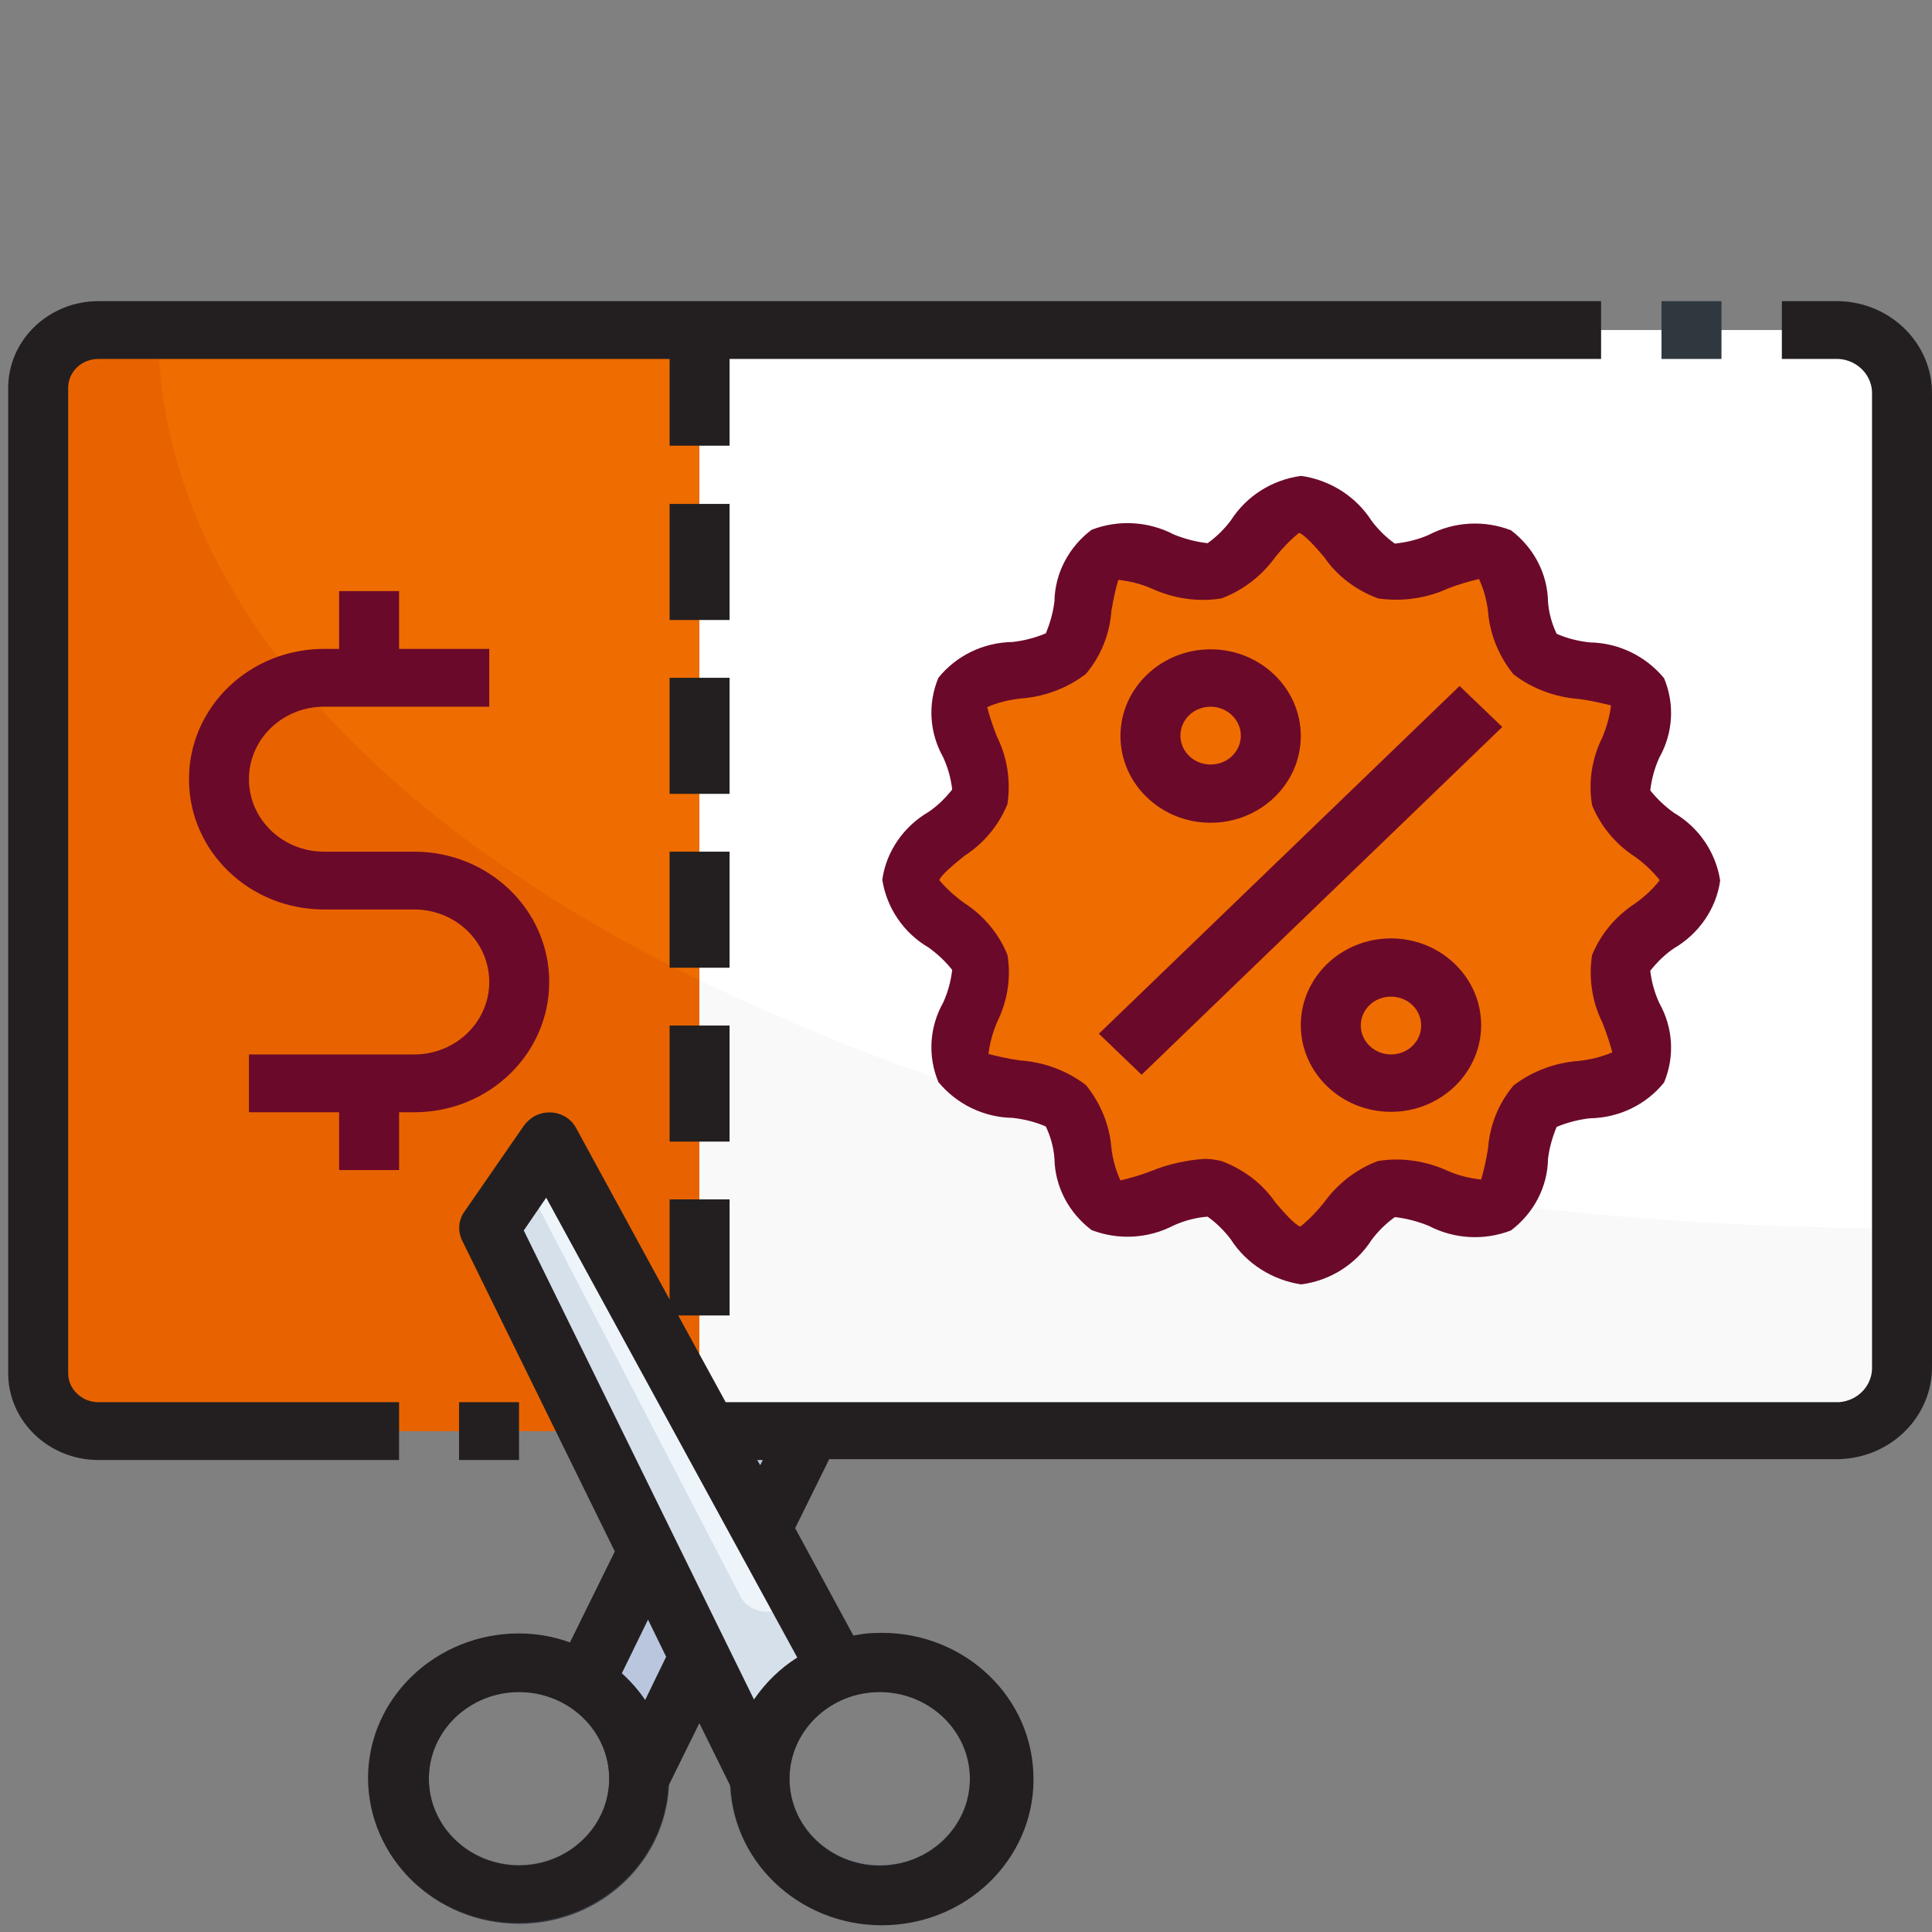
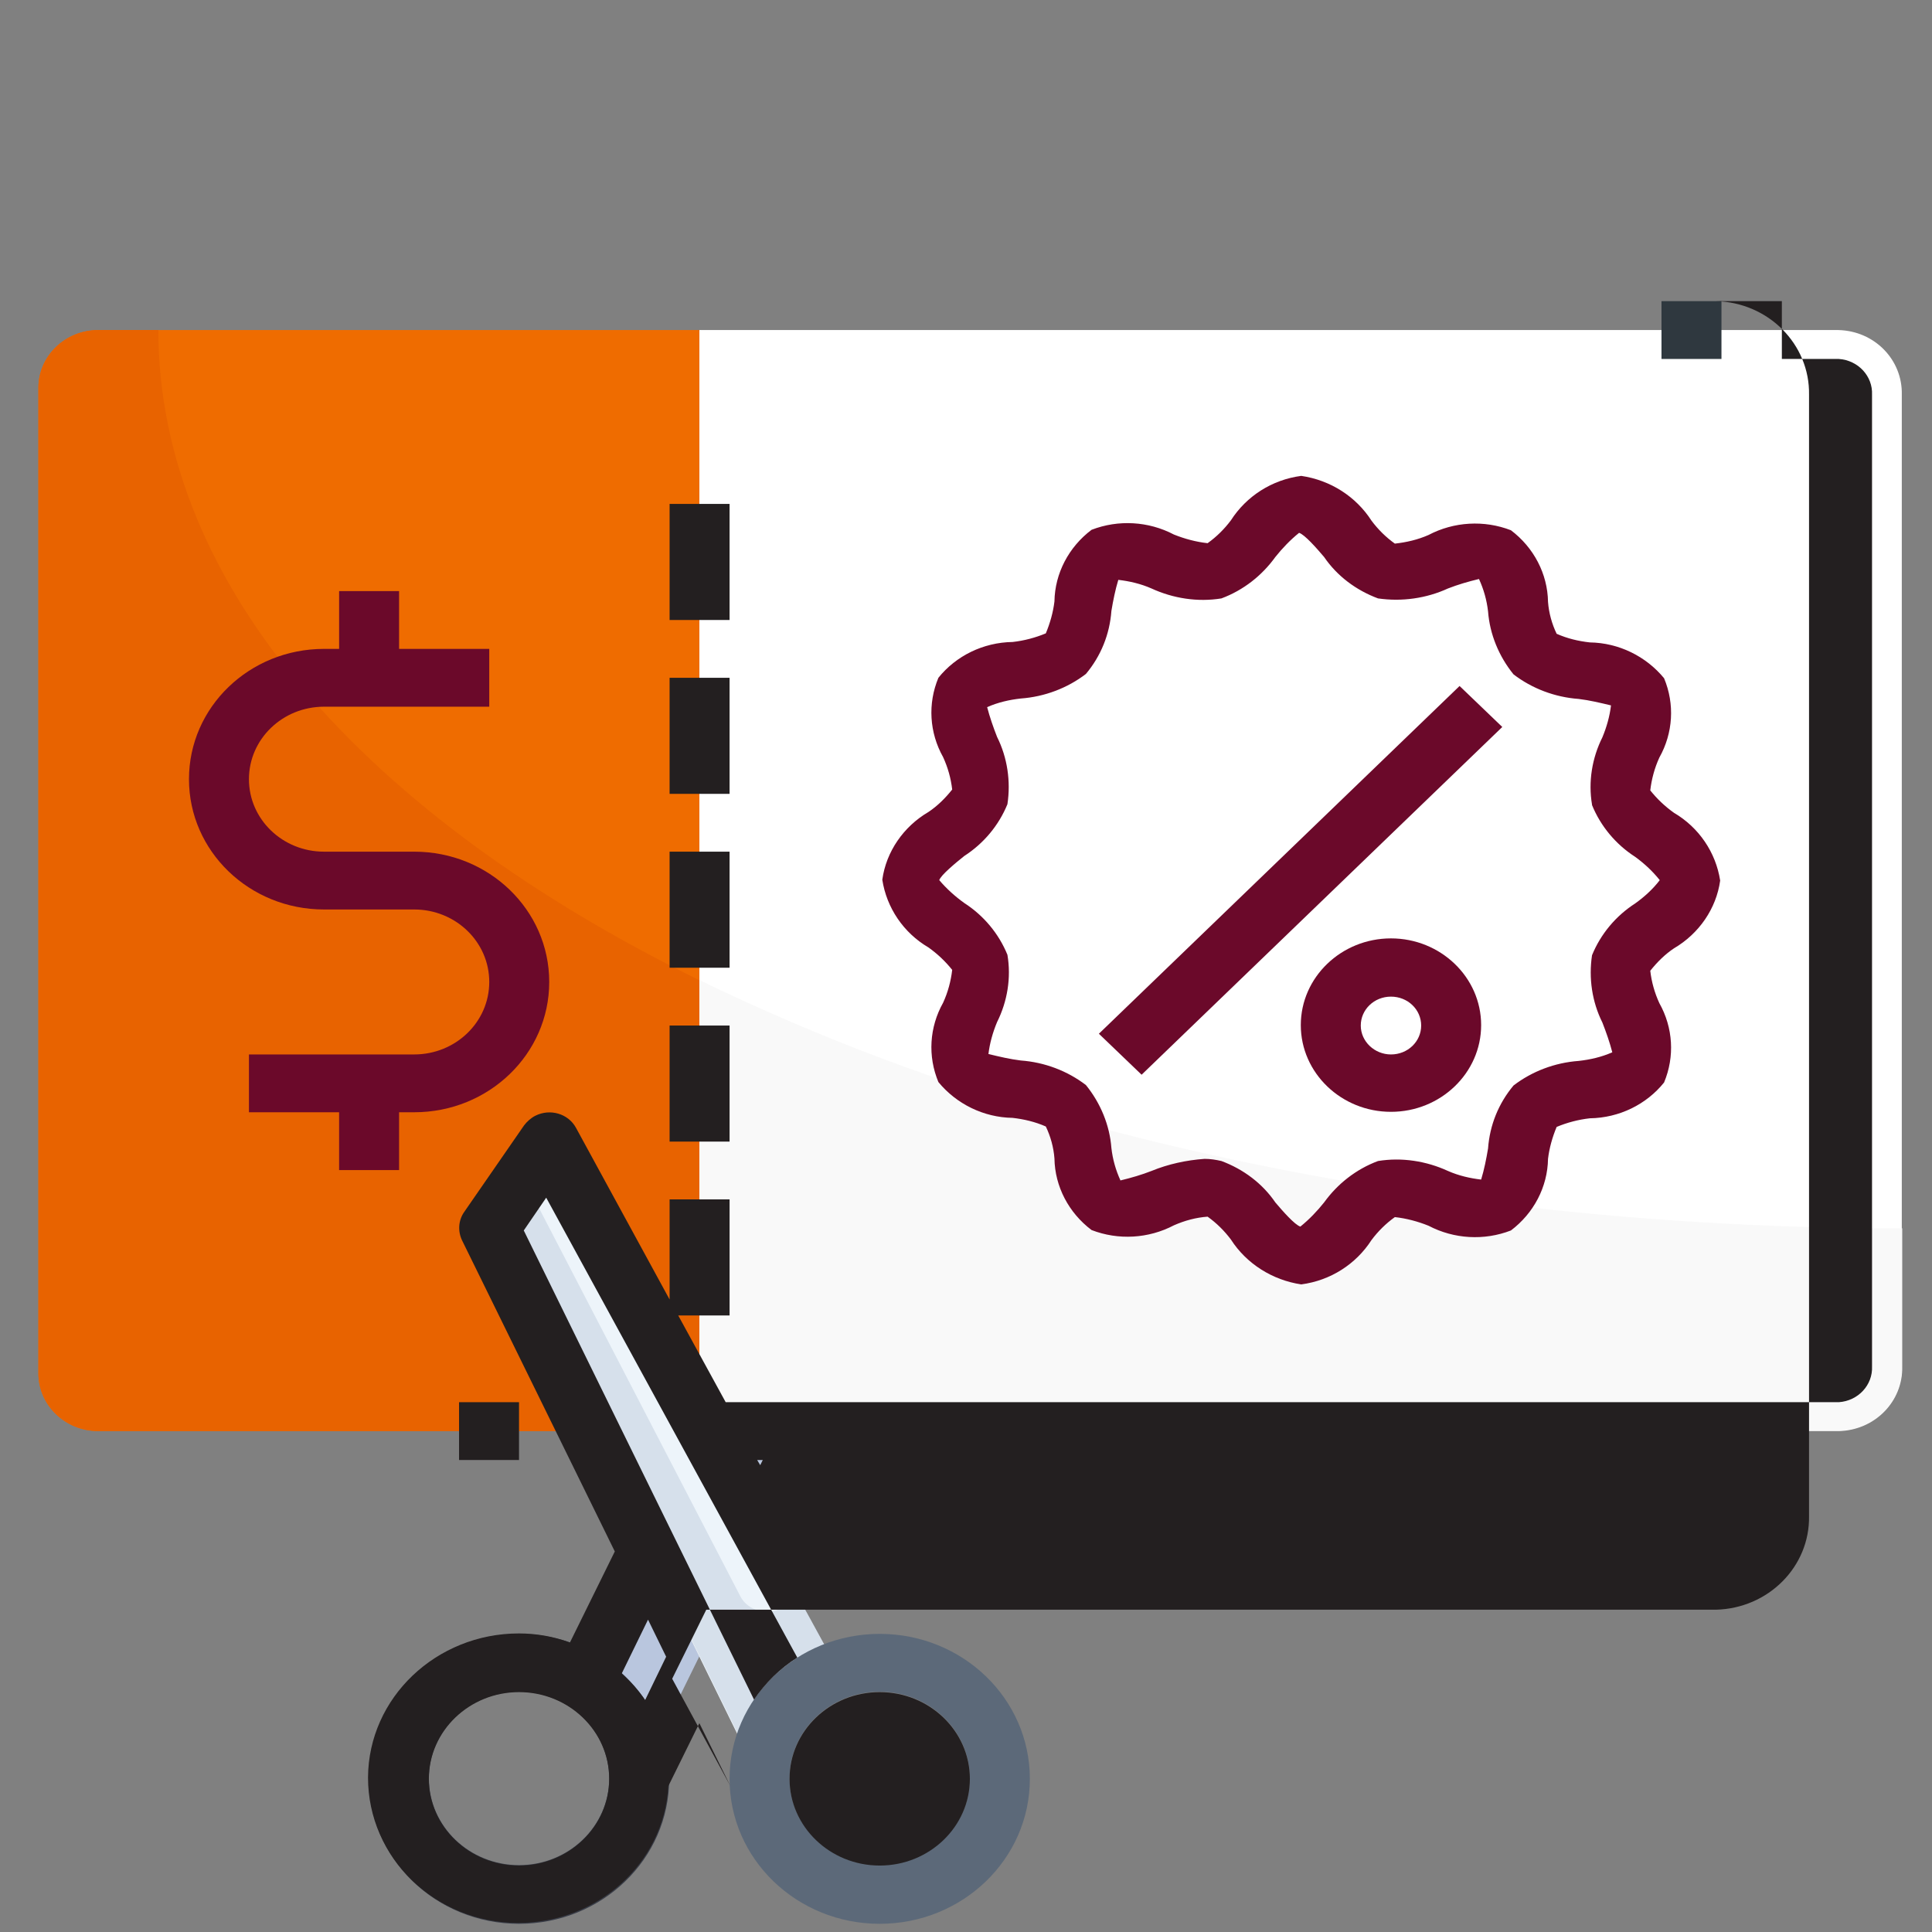
<svg xmlns="http://www.w3.org/2000/svg" id="Layer_1" data-name="Layer 1" viewBox="0 0 447.8 447.8">
  <rect x="0" y="0" width="447.8" height="447.8" fill="#808080" stroke="none" />
  <defs>
    <style>
      .cls-1 {
        fill: #393d48;
      }

      .cls-1, .cls-2, .cls-3, .cls-4, .cls-5, .cls-6, .cls-7, .cls-8, .cls-9, .cls-10, .cls-11, .cls-12 {
        stroke-width: 0px;
      }

      .cls-2 {
        fill: #d6e0eb;
      }

      .cls-3 {
        fill: #6b092a;
      }

      .cls-4 {
        fill: #b9c6de;
      }

      .cls-5 {
        fill: #5c6979;
      }

      .cls-6 {
        fill: #fff;
      }

      .cls-7 {
        fill: #edf4fa;
      }

      .cls-8 {
        fill: #e86300;
      }

      .cls-9 {
        fill: #231f20;
      }

      .cls-10 {
        fill: #f9f9f9;
      }

      .cls-11 {
        fill: #ef6c00;
      }

      .cls-12 {
        fill: #2f383f;
      }
    </style>
  </defs>
  <g id="_23-Voucher" data-name=" 23-Voucher">
    <path class="cls-6" d="m440.8,91.5v225.1c.3,8.1-6.3,14.8-14.7,15H162.1V76.5h264c8.4.2,14.9,6.9,14.7,15h0Z" />
    <path class="cls-11" d="m162.1,76.5v255.2H22.8c-7.7,0-13.9-6-13.9-13.4V89.9c0-7.4,6.2-13.4,13.9-13.4h139.3Z" />
    <path class="cls-8" d="m36.7,76.5h-13.9c-7.7,0-13.9,6-13.9,13.4v228.4c0,7.4,6.2,13.4,13.9,13.4h139.3v-104.5c-77.2-37.9-125.4-91.4-125.4-150.8v.1h0Z" />
    <path class="cls-10" d="m347.2,279c-5.9-.7-11.8-1.5-17.6-2.4-2.3-.3-4.6-.7-6.9-1-24.8-3.9-49.4-9.1-73.6-15.8-30-8.2-59.1-19.1-86.9-32.6v104.5h264c8.4-.2,14.9-6.9,14.7-15h0v-32c-31.3,0-62.6-1.9-93.6-5.7h-.1Z" />
-     <path class="cls-11" d="m392,204.1c0-7.2-14.2-12.6-16-19.3-2-6.9,7.5-18.3,3.9-24.4-3.7-6.1-18.7-4-23.9-9-5.2-5-2.9-19.5-9.3-23s-18.2,5.6-25.3,3.7c-6.9-1.8-12.5-15.4-20-15.4s-13.1,13.7-20,15.4c-7.1,1.9-19-7.2-25.3-3.8-6.4,3.6-4.1,18.1-9.3,23-5.2,5-20.2,2.8-23.8,9s5.8,17.5,3.8,24.4c-1.8,6.7-16,12.1-16,19.3s14.2,12.6,16,19.3c2,6.9-7.5,18.3-3.9,24.4,3.7,6.1,18.7,4,23.9,9,5.2,5,2.9,19.5,9.3,23,6.4,3.5,18.2-5.6,25.3-3.7,6.9,1.8,12.5,15.4,20,15.4s13.1-13.7,20-15.4c7.1-1.9,19,7.2,25.3,3.8,6.4-3.6,4.1-18.1,9.3-23s20.2-2.8,23.8-9c3.6-6.1-5.8-17.5-3.8-24.4,1.8-6.7,16-12.1,16-19.3h0Z" />
    <path class="cls-4" d="m187.8,331.7l-11.3,23-12.5-23h23.8Z" />
    <path class="cls-4" d="m150.2,359.7l11.9,24.2-13.9,28.3c0-9.1-4.8-17.6-12.7-22.6l14.8-30-.1.1Z" />
    <path class="cls-7" d="m163.9,331.7l12.5,23,17.8,32.5c-10.9,3.9-18.2,13.9-18.2,25.1l-13.9-28.3-11.9-24.2-36.9-75,13.9-20.1,36.6,67.2.1-.2h0Z" />
    <path class="cls-2" d="m182.2,372c-2.9,2.4-7.3,2-9.8-.8-.3-.4-.6-.8-.8-1.2l-50.2-96.8-8,11.5,36.9,75,11.9,24.2,13.9,28.3c0-11.2,7.2-21.3,18.2-25.1l-9.3-17c-1,.6-1.9,1.2-2.8,1.8h0v.1h0Z" />
    <path class="cls-5" d="m203.9,445.9c-19.2,0-34.8-15-34.8-33.6s15.6-33.6,34.8-33.6,34.8,15,34.8,33.6-15.6,33.6-34.8,33.6Zm0-53.8c-11.5,0-20.9,9-20.9,20.1s9.4,20.1,20.9,20.1,20.9-9,20.9-20.1h0c0-11.1-9.4-20.1-20.9-20.1Z" />
    <path class="cls-1" d="m120.3,445.9c-19.2,0-34.8-15-34.8-33.6s15.6-33.6,34.8-33.6,34.8,15,34.8,33.6-15.6,33.6-34.8,33.6Zm0-53.8c-11.5,0-20.9,9-20.9,20.1s9.4,20.1,20.9,20.1,20.9-9,20.9-20.1h0c0-11.1-9.4-20.1-20.9-20.1Z" />
-     <path class="cls-9" d="m426.2,69.8h-13.2v13.4h13.2c4.5.3,7.9,4,7.7,8.3v225.2c.2,4.3-3.2,8-7.7,8.3H168.2l-11-20.1h11.9v-26.9h-13.9v23.2l-21.7-39.8c-1.8-3.3-6-4.5-9.4-2.8-1,.5-1.9,1.3-2.6,2.2l-13.9,20.1c-1.4,2-1.5,4.5-.5,6.6l35.4,72.1-10.4,21.1c-3.8-1.4-7.8-2.1-11.8-2.1-19.2,0-34.9,14.9-35,33.4,0,18.5,15.4,33.6,34.7,33.7,18.5,0,33.9-13.8,34.9-31.7l7.2-14.6,7.2,14.6c.9,18.7,17.4,33.1,36.8,32.2,19.4-.9,34.4-16.8,33.4-35.5-.9-18.7-17.4-33.1-36.8-32.2-1.6,0-3.3.3-4.9.6l-13.5-24.9,7.9-16h234c12.2-.3,21.8-10,21.6-21.7V91.5c.2-11.7-9.4-21.4-21.6-21.7h0ZM120.3,432.4c-11.5,0-20.9-9-20.9-20.1s9.4-20.1,20.9-20.1,20.9,9,20.9,20.1-9.4,20.1-20.9,20.1h0Zm29.2-38.4c-1.5-2.2-3.4-4.3-5.4-6.1l6.1-12.5,4.2,8.6-4.9,10.1v-.1h0Zm75.3,18.3c0,11.1-9.4,20.1-20.9,20.1s-20.9-9-20.9-20.1,9.4-20.1,20.9-20.1h0c11.5,0,20.9,9,20.9,20.1Zm-50-18.3l-53.4-108.8,5.2-7.6,58.2,106.6c-4,2.5-7.4,5.9-10,9.7h0v.1h0Zm1.4-54.4l-.7-1.2h1.3l-.6,1.2Z" />
+     <path class="cls-9" d="m426.2,69.8h-13.2v13.4h13.2c4.5.3,7.9,4,7.7,8.3v225.2c.2,4.3-3.2,8-7.7,8.3H168.2l-11-20.1h11.9v-26.9h-13.9v23.2l-21.7-39.8c-1.8-3.3-6-4.5-9.4-2.8-1,.5-1.9,1.3-2.6,2.2l-13.9,20.1c-1.4,2-1.5,4.5-.5,6.6l35.4,72.1-10.4,21.1c-3.8-1.4-7.8-2.1-11.8-2.1-19.2,0-34.9,14.9-35,33.4,0,18.5,15.4,33.6,34.7,33.7,18.5,0,33.9-13.8,34.9-31.7l7.2-14.6,7.2,14.6l-13.5-24.9,7.9-16h234c12.2-.3,21.8-10,21.6-21.7V91.5c.2-11.7-9.4-21.4-21.6-21.7h0ZM120.3,432.4c-11.5,0-20.9-9-20.9-20.1s9.4-20.1,20.9-20.1,20.9,9,20.9,20.1-9.4,20.1-20.9,20.1h0Zm29.2-38.4c-1.5-2.2-3.4-4.3-5.4-6.1l6.1-12.5,4.2,8.6-4.9,10.1v-.1h0Zm75.3,18.3c0,11.1-9.4,20.1-20.9,20.1s-20.9-9-20.9-20.1,9.4-20.1,20.9-20.1h0c11.5,0,20.9,9,20.9,20.1Zm-50-18.3l-53.4-108.8,5.2-7.6,58.2,106.6c-4,2.5-7.4,5.9-10,9.7h0v.1h0Zm1.4-54.4l-.7-1.2h1.3l-.6,1.2Z" />
    <path class="cls-12" d="m385.1,69.8h13.9v13.4h-13.9v-13.4Z" />
    <path class="cls-3" d="m254.7,239.6l83.6-80.6,9.9,9.5-83.6,80.6-9.9-9.5h0Z" />
    <path class="cls-3" d="m322.4,217.5c-11.5,0-20.9,9-20.9,20.1s9.4,20.1,20.9,20.1,20.9-9,20.9-20.1h0c0-11.1-9.4-20.1-20.9-20.1Zm0,26.9c-3.8,0-7-3-7-6.7s3.1-6.7,7-6.7,7,3,7,6.7-3.1,6.7-7,6.7Z" />
-     <path class="cls-3" d="m280.6,190.7c11.5,0,20.9-9,20.9-20.1s-9.4-20.1-20.9-20.1-20.9,9-20.9,20.1,9.4,20.1,20.9,20.1Zm0-26.9c3.8,0,7,3,7,6.7s-3.1,6.7-7,6.7-7-3-7-6.7,3.1-6.7,7-6.7Z" />
    <path class="cls-3" d="m360.8,146.9c-1.1-2.3-1.8-4.8-2-7.4-.1-6.5-3.3-12.6-8.6-16.6-6.2-2.4-13.2-2-19.1,1.1-2.5,1.1-5.1,1.7-7.8,2-2.1-1.5-3.9-3.3-5.4-5.3-3.6-5.6-9.5-9.4-16.3-10.4-6.8.9-12.7,4.7-16.3,10.3-1.5,2-3.3,3.8-5.4,5.3-2.7-.3-5.3-1-7.8-2-5.9-3.1-12.9-3.5-19.1-1.1-5.3,4-8.5,10.1-8.6,16.6-.3,2.5-1,5-2,7.4-2.4,1-5,1.7-7.7,2-6.8.1-13.1,3.2-17.2,8.3-2.5,6-2.1,12.7,1.1,18.4,1.1,2.4,1.8,4.9,2.1,7.5-1.6,2-3.4,3.8-5.5,5.2-5.8,3.4-9.8,9.2-10.7,15.7,1,6.5,4.9,12.3,10.7,15.7,2.1,1.5,3.9,3.2,5.5,5.2-.3,2.6-1,5.2-2.1,7.6-3.2,5.7-3.6,12.4-1.1,18.4,4.2,5.1,10.5,8.2,17.2,8.3,2.6.3,5.2.9,7.7,2,1.1,2.3,1.8,4.8,2,7.4.1,6.5,3.3,12.6,8.6,16.6,6.2,2.4,13.2,2,19.1-1.1,2.5-1.1,5.1-1.8,7.8-2,2.1,1.5,3.9,3.3,5.4,5.3,3.6,5.6,9.6,9.4,16.3,10.4,6.8-.9,12.7-4.7,16.3-10.3,1.5-2,3.3-3.8,5.4-5.3,2.7.3,5.3,1,7.8,2,5.9,3.1,12.9,3.5,19.1,1.1,5.3-4,8.5-10.1,8.6-16.6.3-2.5,1-5,2-7.4,2.4-1,5-1.7,7.7-2,6.8-.1,13.1-3.2,17.2-8.3,2.5-6,2.1-12.7-1.1-18.4-1.1-2.4-1.8-4.9-2.1-7.5,1.6-2,3.4-3.8,5.5-5.2,5.8-3.4,9.8-9.2,10.7-15.7-1-6.5-4.9-12.3-10.7-15.7-2.1-1.5-3.9-3.2-5.5-5.2.3-2.6,1-5.2,2.1-7.6,3.2-5.7,3.6-12.4,1.1-18.4-4.2-5.1-10.5-8.2-17.2-8.3-2.7-.3-5.2-.9-7.7-2h0Zm8.2,39.7c2,4.9,5.5,9.1,10,12,2.2,1.6,4.1,3.4,5.7,5.4-1.6,2.1-3.6,3.9-5.7,5.4-4.5,2.9-8,7.1-10,12-.8,5.3,0,10.8,2.4,15.6.9,2.3,1.7,4.6,2.3,6.9-2.5,1.1-5.1,1.7-7.8,2-5.5.4-10.8,2.4-15.1,5.7-3.5,4.2-5.5,9.2-5.9,14.6-.4,2.4-.9,4.9-1.6,7.2-2.6-.3-5.2-.9-7.7-2-5-2.3-10.7-3.2-16.2-2.3-5.1,1.9-9.4,5.3-12.5,9.6-1.6,2-3.4,3.9-5.5,5.6-1.3-.4-4.1-3.6-5.8-5.6-3-4.4-7.4-7.7-12.5-9.6-1.3-.3-2.6-.5-3.9-.5-4.2.3-8.4,1.2-12.3,2.8-2.3.9-4.7,1.6-7.2,2.2-1.1-2.4-1.8-4.9-2.1-7.5-.4-5.3-2.5-10.4-5.9-14.6-4.3-3.3-9.6-5.3-15.1-5.7-2.5-.3-5-.9-7.5-1.5.3-2.5,1-5,2-7.4,2.4-4.8,3.3-10.3,2.4-15.6-2-4.9-5.5-9.1-10-12-2.1-1.5-4.1-3.3-5.8-5.3.4-1.2,3.8-4,5.8-5.6,4.5-2.9,8-7.1,10-12,.8-5.3,0-10.8-2.4-15.6-.9-2.3-1.7-4.6-2.3-6.9,2.5-1.1,5.1-1.7,7.8-2,5.5-.4,10.8-2.4,15.1-5.7,3.5-4.2,5.5-9.2,5.9-14.6.4-2.4.9-4.9,1.6-7.2,2.6.3,5.2.9,7.7,2,5,2.3,10.7,3.2,16.2,2.3,5.1-1.9,9.4-5.3,12.5-9.6,1.6-2,3.4-3.9,5.5-5.6,1.3.4,4.1,3.6,5.8,5.6,3,4.4,7.4,7.7,12.5,9.6,5.5.8,11.2,0,16.2-2.3,2.3-.9,4.7-1.6,7.2-2.2,1.1,2.4,1.8,4.9,2.1,7.5.4,5.3,2.5,10.4,5.9,14.6,4.3,3.3,9.6,5.3,15.1,5.7,2.5.3,5,.9,7.5,1.5-.3,2.5-1,5-2,7.4-2.4,4.8-3.3,10.3-2.4,15.6h0v.1h0Z" />
-     <path class="cls-9" d="m92.5,325H22.8c-3.8,0-7-3-7-6.7V89.9c0-3.7,3.1-6.7,7-6.7h132.4v20.1h13.9v-20.1h202v-13.4H22.8c-11.5,0-20.9,9-20.9,20.1v228.4c0,11.1,9.4,20.1,20.9,20.1h69.7v-13.4Z" />
    <path class="cls-9" d="m106.4,325h13.9v13.4h-13.9v-13.4Z" />
    <path class="cls-9" d="m155.2,116.8h13.9v26.9h-13.9s0-26.9,0-26.9Z" />
    <path class="cls-9" d="m155.2,157.1h13.9v26.9h-13.9v-26.9Z" />
    <path class="cls-9" d="m155.2,197.4h13.9v26.9h-13.9v-26.9Z" />
    <path class="cls-9" d="m155.2,237.7h13.9v26.9h-13.9v-26.9h0Z" />
    <path class="cls-3" d="m127.3,227.6c0-16.7-14-30.2-31.3-30.2h-20.9c-9.6,0-17.4-7.5-17.4-16.8s7.8-16.8,17.4-16.8h38.3v-13.4h-20.9v-13.4h-13.9v13.4h-3.5c-17.3,0-31.3,13.5-31.3,30.2s14,30.2,31.3,30.2h20.9c9.6,0,17.4,7.5,17.4,16.8s-7.8,16.8-17.4,16.8h-38.3v13.4h20.9v13.4h13.9v-13.4h3.5c17.3,0,31.3-13.5,31.3-30.2h0Z" />
  </g>
</svg>